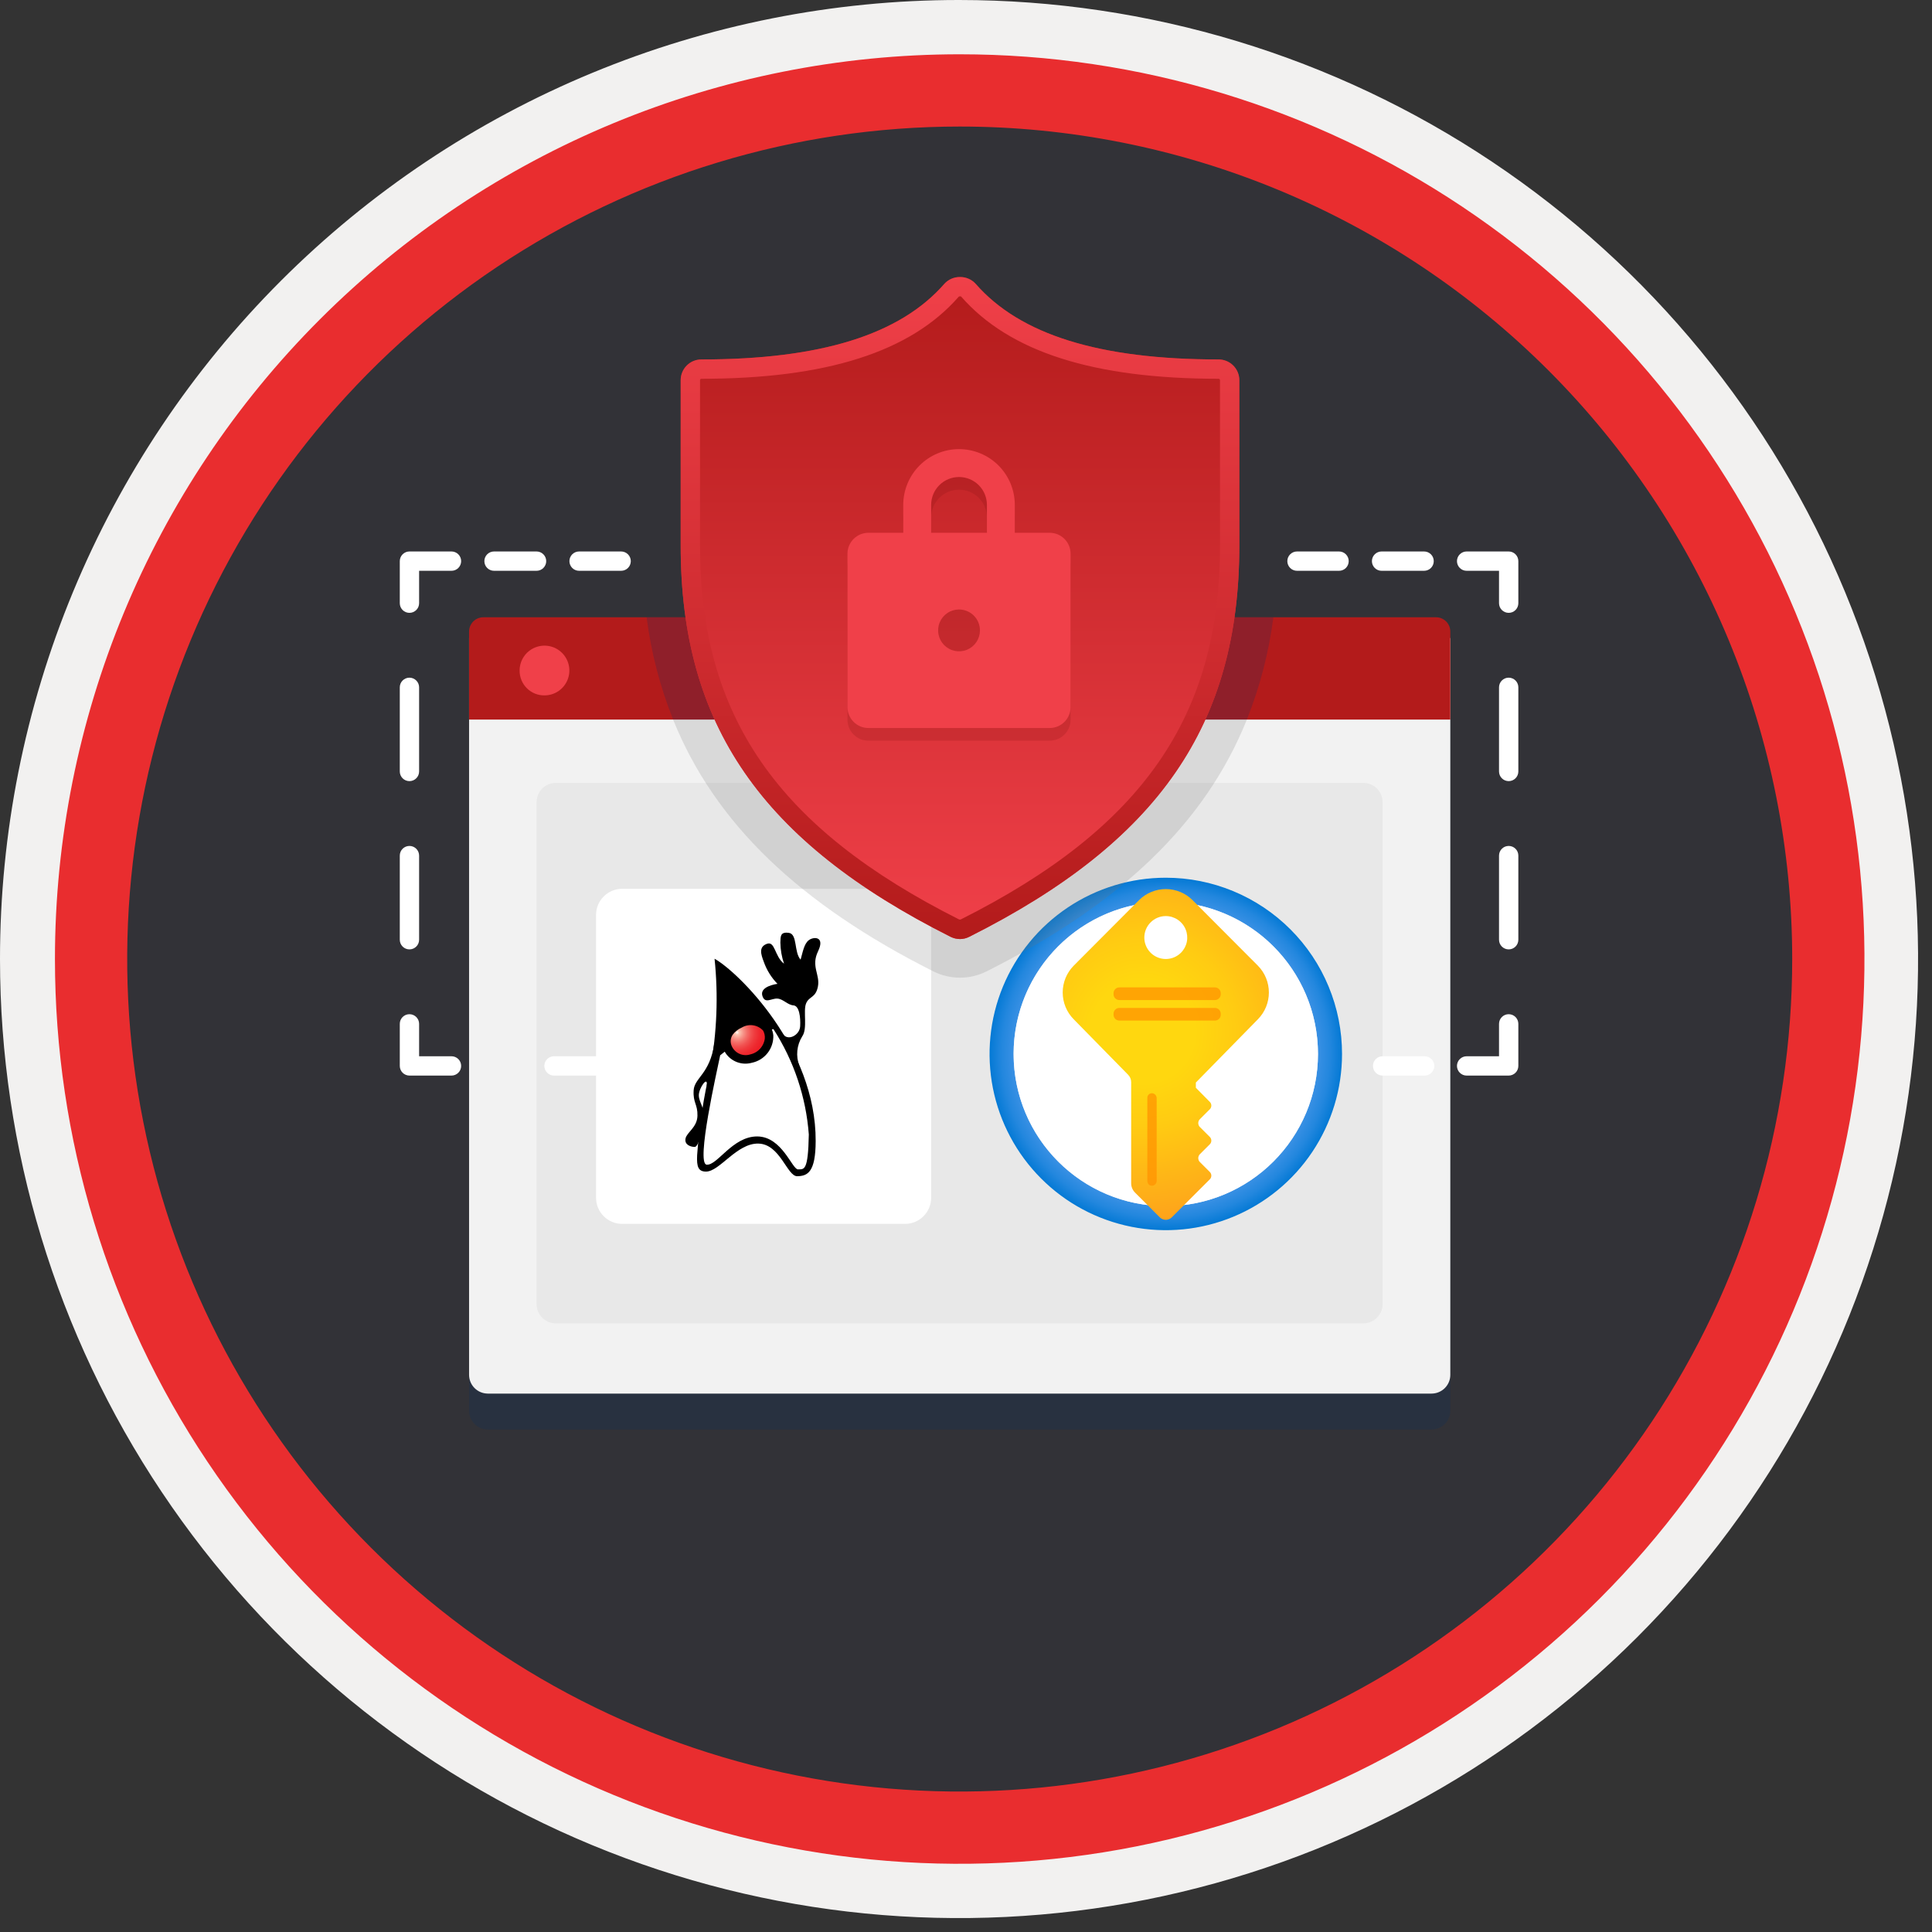
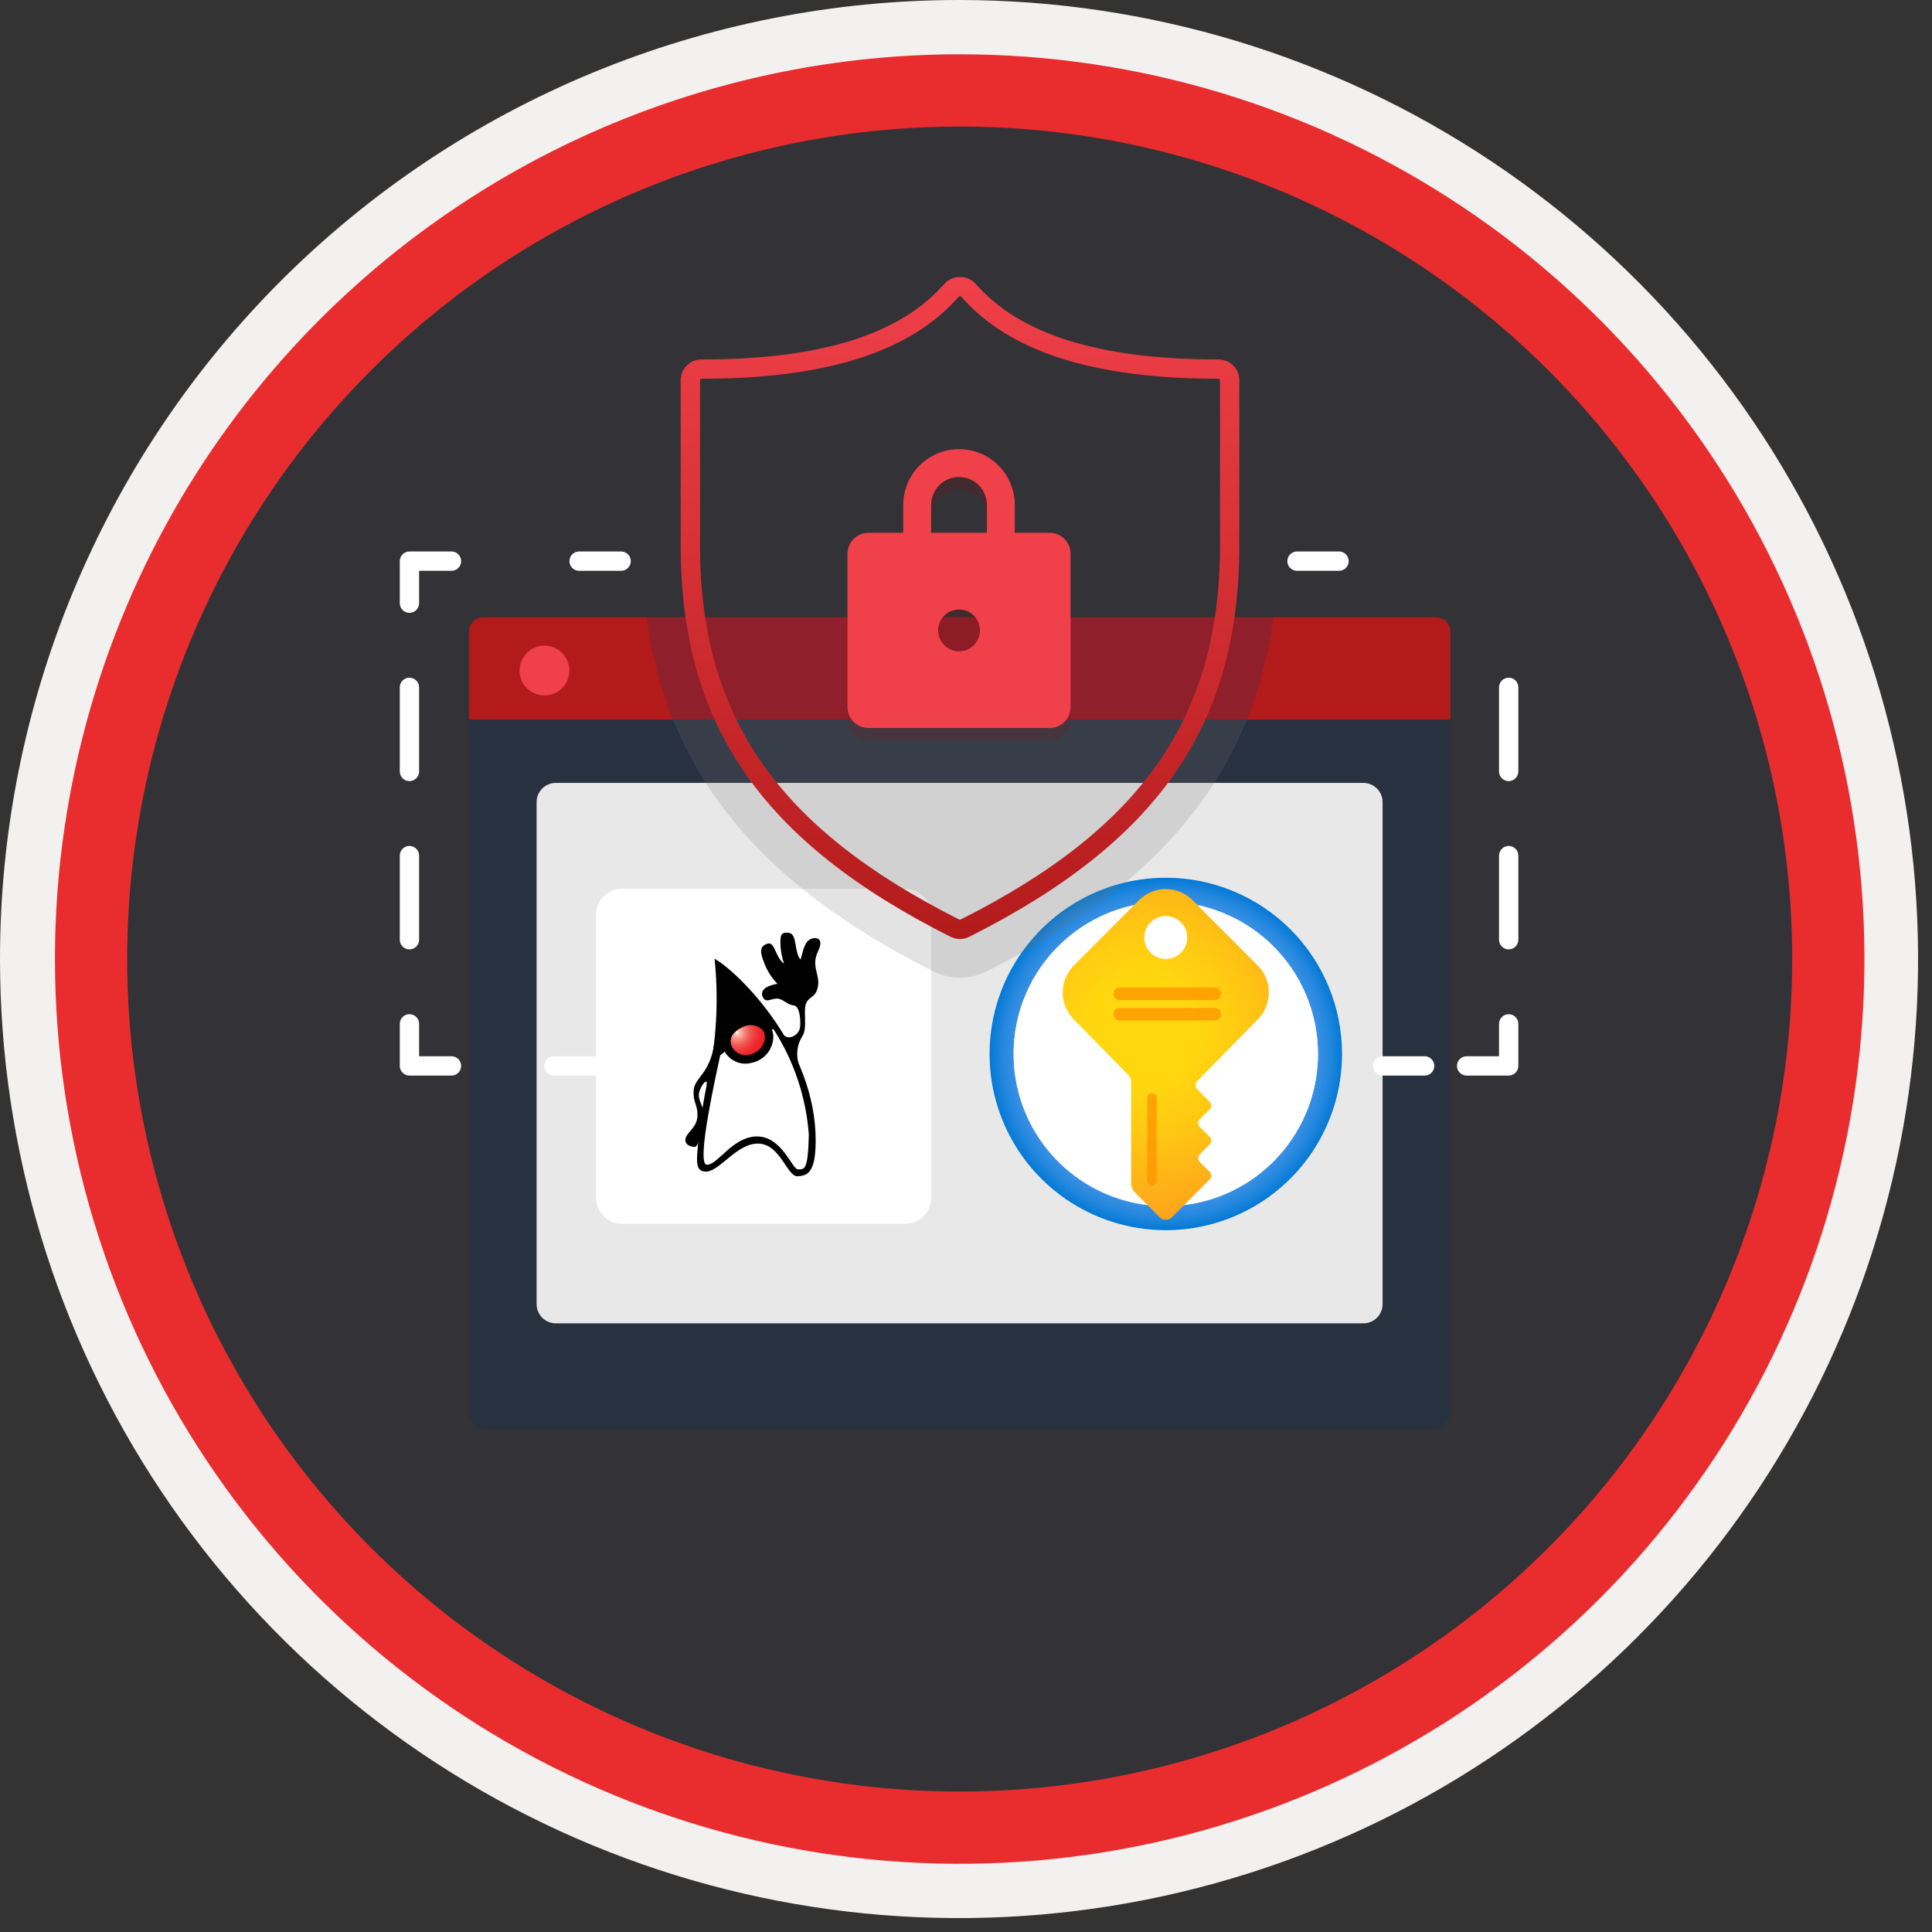
<svg xmlns="http://www.w3.org/2000/svg" width="100" height="100" viewBox="0 0 100 100" fill="none">
  <rect x="0" y="0" width="100" height="100" fill="#333333" stroke="none" />
  <g clip-path="url(#clip0_385_1317)">
    <path d="M49.64 96.45C40.382 96.45 31.332 93.705 23.634 88.561C15.936 83.418 9.936 76.107 6.393 67.553C2.85 59 1.923 49.588 3.73 40.508C5.536 31.428 9.994 23.087 16.54 16.54C23.087 9.994 31.428 5.536 40.508 3.729C49.588 1.923 59 2.85 67.553 6.393C76.107 9.936 83.418 15.936 88.561 23.634C93.705 31.332 96.45 40.382 96.45 49.64C96.451 55.787 95.24 61.874 92.888 67.554C90.535 73.233 87.088 78.394 82.741 82.741C78.394 87.087 73.234 90.535 67.554 92.888C61.875 95.24 55.787 96.45 49.64 96.45V96.45Z" fill="#323237" />
    <path fill-rule="evenodd" clip-rule="evenodd" d="M95.54 49.64C95.54 58.718 92.848 67.593 87.805 75.141C82.761 82.689 75.592 88.572 67.205 92.046C58.818 95.52 49.589 96.429 40.685 94.658C31.782 92.887 23.603 88.515 17.184 82.096C10.765 75.677 6.393 67.498 4.622 58.595C2.851 49.691 3.76 40.462 7.234 32.075C10.708 23.688 16.591 16.519 24.139 11.476C31.688 6.432 40.562 3.74 49.64 3.74C55.668 3.74 61.636 4.927 67.205 7.234C72.774 9.541 77.834 12.921 82.096 17.184C86.359 21.446 89.739 26.506 92.046 32.075C94.353 37.644 95.54 43.612 95.54 49.64V49.64ZM49.64 3.62732e-07C59.458 3.62732e-07 69.055 2.911 77.219 8.366C85.382 13.82 91.744 21.573 95.501 30.644C99.258 39.714 100.242 49.695 98.326 59.324C96.411 68.954 91.683 77.799 84.741 84.741C77.799 91.683 68.954 96.411 59.324 98.326C49.695 100.242 39.714 99.258 30.644 95.501C21.573 91.744 13.82 85.382 8.366 77.219C2.911 69.055 3.62732e-07 59.458 3.62732e-07 49.64C-0.001 43.121 1.283 36.666 3.777 30.643C6.271 24.62 9.928 19.147 14.537 14.537C19.147 9.928 24.62 6.271 30.643 3.777C36.666 1.283 43.121 -0.001 49.64 3.62732e-07V3.62732e-07Z" fill="#F2F1F0" />
    <path fill-rule="evenodd" clip-rule="evenodd" d="M92.764 49.64C92.764 58.163 90.237 66.493 85.502 73.58C80.767 80.666 74.037 86.189 66.164 89.45C58.29 92.711 49.626 93.565 41.267 91.902C32.909 90.24 25.231 86.136 19.204 80.109C13.178 74.083 9.074 66.405 7.412 58.047C5.749 49.688 6.602 41.024 9.864 33.15C13.125 25.277 18.648 18.547 25.734 13.812C32.82 9.077 41.151 6.55 49.674 6.55C55.333 6.55 60.936 7.664 66.164 9.829C71.392 11.995 76.142 15.169 80.144 19.17C84.145 23.171 87.319 27.922 89.484 33.15C91.65 38.378 92.764 43.981 92.764 49.64V49.64ZM49.674 2.81C58.936 2.81 67.99 5.557 75.691 10.702C83.392 15.848 89.395 23.162 92.939 31.719C96.484 40.276 97.411 49.692 95.604 58.776C93.797 67.86 89.337 76.205 82.788 82.754C76.238 89.303 67.894 93.763 58.81 95.57C49.726 97.377 40.31 96.45 31.753 92.905C23.196 89.361 15.882 83.359 10.736 75.657C5.59 67.956 2.844 58.902 2.844 49.64C2.845 37.22 7.779 25.31 16.561 16.528C25.343 7.745 37.254 2.811 49.674 2.81V2.81Z" fill="#E92D2F" />
    <path opacity="0.2" d="M74.326 33.808H25.022C24.924 33.808 24.828 33.827 24.737 33.864C24.647 33.901 24.565 33.956 24.496 34.025C24.427 34.094 24.372 34.176 24.335 34.266C24.298 34.357 24.279 34.453 24.279 34.551V73.022C24.28 73.279 24.382 73.525 24.564 73.706C24.745 73.888 24.991 73.99 25.248 73.991H74.1C74.356 73.99 74.602 73.888 74.784 73.706C74.965 73.525 75.067 73.279 75.068 73.022V34.551C75.069 34.453 75.049 34.357 75.012 34.266C74.975 34.176 74.92 34.094 74.851 34.025C74.782 33.956 74.7 33.901 74.61 33.864C74.52 33.827 74.423 33.808 74.326 33.808Z" fill="#003067" />
-     <path d="M25.248 72.132H74.1C74.356 72.131 74.602 72.029 74.784 71.847C74.965 71.666 75.068 71.42 75.068 71.163V33.023H24.279V71.163C24.28 71.42 24.382 71.666 24.564 71.847C24.745 72.029 24.991 72.131 25.248 72.132V72.132Z" fill="#F2F2F2" />
    <path d="M24.279 37.245H75.068V32.692C75.069 32.594 75.05 32.498 75.012 32.408C74.975 32.317 74.921 32.235 74.852 32.166C74.782 32.097 74.701 32.043 74.61 32.005C74.52 31.968 74.423 31.949 74.326 31.95H25.022C24.924 31.949 24.828 31.968 24.737 32.005C24.647 32.043 24.565 32.097 24.496 32.166C24.427 32.235 24.372 32.317 24.335 32.408C24.298 32.498 24.279 32.594 24.279 32.692V37.245Z" fill="#B31B1B" />
    <path d="M28.186 35.993C28.441 35.993 28.69 35.916 28.901 35.774C29.112 35.632 29.277 35.43 29.373 35.195C29.47 34.959 29.495 34.7 29.444 34.451C29.394 34.201 29.27 33.972 29.09 33.793C28.909 33.613 28.679 33.491 28.43 33.442C28.18 33.394 27.921 33.42 27.686 33.518C27.451 33.616 27.25 33.782 27.11 33.994C26.969 34.206 26.894 34.455 26.895 34.71C26.893 34.88 26.926 35.048 26.991 35.205C27.055 35.361 27.15 35.504 27.27 35.623C27.391 35.743 27.534 35.837 27.691 35.901C27.848 35.964 28.017 35.996 28.186 35.993V35.993Z" fill="#F04049" />
    <path d="M70.566 40.522H28.771C28.221 40.522 27.774 40.968 27.774 41.519V67.5C27.774 68.051 28.221 68.497 28.771 68.497H70.566C71.117 68.497 71.563 68.051 71.563 67.5V41.519C71.563 40.968 71.117 40.522 70.566 40.522Z" fill="#E8E8E8" />
    <path d="M60.341 45.431C58.537 45.431 56.774 45.966 55.274 46.968C53.774 47.971 52.605 49.395 51.914 51.062C51.224 52.728 51.044 54.562 51.395 56.332C51.747 58.101 52.616 59.726 53.892 61.002C55.167 62.278 56.793 63.146 58.562 63.498C60.331 63.85 62.165 63.67 63.832 62.979C65.499 62.289 66.923 61.12 67.925 59.62C68.927 58.12 69.463 56.356 69.463 54.552C69.463 53.355 69.227 52.169 68.768 51.062C68.31 49.955 67.638 48.95 66.791 48.103C65.944 47.256 64.939 46.584 63.832 46.126C62.725 45.667 61.539 45.431 60.341 45.431V45.431ZM60.341 62.429C58.783 62.429 57.261 61.967 55.965 61.101C54.67 60.236 53.661 59.006 53.065 57.566C52.468 56.127 52.312 54.544 52.616 53.016C52.92 51.488 53.67 50.084 54.772 48.983C55.873 47.881 57.277 47.131 58.805 46.827C60.333 46.523 61.916 46.679 63.355 47.276C64.795 47.872 66.025 48.881 66.89 50.176C67.756 51.472 68.218 52.995 68.218 54.552V54.552C68.218 55.587 68.014 56.611 67.618 57.566C67.222 58.522 66.642 59.39 65.911 60.122C65.179 60.853 64.311 61.433 63.355 61.829C62.4 62.225 61.376 62.429 60.341 62.429V62.429Z" fill="url(#paint0_radial_385_1317)" />
    <path d="M60.341 62.429C64.691 62.429 68.218 58.902 68.218 54.552C68.218 50.202 64.691 46.676 60.341 46.676C55.991 46.676 52.465 50.202 52.465 54.552C52.465 58.902 55.991 62.429 60.341 62.429Z" fill="white" />
    <path d="M65.106 52.76C65.472 52.391 65.677 51.891 65.677 51.371C65.677 50.85 65.472 50.351 65.106 49.981V49.981L61.725 46.59C61.358 46.224 60.86 46.019 60.341 46.019C59.822 46.019 59.325 46.224 58.957 46.59L55.577 49.981C55.21 50.351 55.005 50.85 55.005 51.371C55.005 51.891 55.21 52.391 55.577 52.76L58.388 55.626C58.491 55.728 58.549 55.867 58.549 56.012V61.248C58.549 61.425 58.619 61.594 58.742 61.721L60.03 63.008C60.112 63.091 60.224 63.137 60.341 63.137C60.458 63.137 60.57 63.091 60.652 63.008L60.652 63.008L61.897 61.763L62.627 61.034C62.673 60.984 62.698 60.919 62.698 60.851C62.698 60.784 62.673 60.718 62.627 60.669L62.101 60.143C62.05 60.089 62.022 60.018 62.022 59.945C62.022 59.871 62.05 59.8 62.101 59.746L62.627 59.22C62.673 59.171 62.698 59.105 62.698 59.038C62.698 58.97 62.673 58.905 62.627 58.855L62.101 58.33C62.05 58.276 62.022 58.205 62.022 58.131C62.022 58.057 62.05 57.986 62.101 57.933L62.627 57.407C62.673 57.357 62.698 57.292 62.698 57.224C62.698 57.157 62.673 57.092 62.627 57.042L61.897 56.302V56.033L65.106 52.76ZM60.341 47.416C60.561 47.416 60.776 47.482 60.958 47.604C61.141 47.726 61.283 47.899 61.367 48.102C61.451 48.305 61.473 48.528 61.431 48.744C61.388 48.959 61.282 49.157 61.127 49.312C60.971 49.468 60.773 49.574 60.558 49.616C60.342 49.659 60.119 49.637 59.916 49.553C59.713 49.469 59.54 49.327 59.418 49.144C59.296 48.962 59.23 48.747 59.23 48.527C59.23 48.233 59.347 47.95 59.556 47.742C59.764 47.533 60.047 47.416 60.341 47.416V47.416Z" fill="url(#paint1_radial_385_1317)" />
    <path opacity="0.75" d="M59.461 61.313C59.497 61.343 59.54 61.363 59.587 61.37C59.633 61.377 59.68 61.37 59.723 61.351C59.766 61.332 59.802 61.301 59.828 61.262C59.854 61.223 59.868 61.177 59.869 61.13V56.838C59.869 56.795 59.858 56.753 59.837 56.716C59.816 56.678 59.787 56.647 59.751 56.623V56.623C59.714 56.599 59.671 56.586 59.627 56.585C59.583 56.584 59.54 56.595 59.502 56.617C59.464 56.64 59.433 56.672 59.413 56.711C59.392 56.75 59.383 56.794 59.386 56.838V61.13C59.39 61.198 59.416 61.262 59.461 61.313V61.313Z" fill="#FF9300" />
    <path opacity="0.75" d="M62.884 51.108H57.937C57.772 51.108 57.637 51.242 57.637 51.408V51.462C57.637 51.628 57.772 51.762 57.937 51.762H62.884C63.05 51.762 63.185 51.628 63.185 51.462V51.408C63.185 51.242 63.05 51.108 62.884 51.108Z" fill="#FF9300" />
    <path opacity="0.75" d="M62.884 52.17H57.937C57.772 52.17 57.637 52.305 57.637 52.471V52.524C57.637 52.69 57.772 52.825 57.937 52.825H62.884C63.05 52.825 63.185 52.69 63.185 52.524V52.471C63.185 52.305 63.05 52.17 62.884 52.17Z" fill="#FF9300" />
    <path d="M46.843 46.004H32.204C31.457 46.004 30.852 46.61 30.852 47.357V61.996C30.852 62.743 31.457 63.348 32.204 63.348H46.843C47.59 63.348 48.196 62.743 48.196 61.996V47.357C48.196 46.61 47.59 46.004 46.843 46.004Z" fill="white" />
    <path fill-rule="evenodd" clip-rule="evenodd" d="M36.986 49.624C37.182 51.523 37.108 53.44 36.766 55.318C36.416 56.787 36.189 58.283 36.084 59.79C36.053 60.401 36.148 60.641 36.545 60.641C37.25 60.641 38.144 59.156 39.262 59.192C40.384 59.223 40.742 60.893 41.266 60.881C41.794 60.869 42.215 60.688 42.219 59.062C42.239 54.215 38.175 50.285 36.986 49.624Z" fill="black" />
    <path fill-rule="evenodd" clip-rule="evenodd" d="M40.51 53.498C40.758 53.916 41.388 53.593 41.416 53.124C41.443 52.656 41.372 52.061 41.069 52.038C40.762 52.014 40.545 51.711 40.242 51.687C39.935 51.664 39.608 51.971 39.467 51.565C39.325 51.16 39.848 50.986 40.242 50.923C39.925 50.599 39.683 50.209 39.533 49.782C39.38 49.38 39.266 49.01 39.695 48.852C40.124 48.695 40.089 49.506 40.581 49.88C40.461 49.527 40.397 49.158 40.392 48.785C40.404 48.467 40.38 48.222 40.833 48.285C41.286 48.348 41.089 49.289 41.439 49.671C41.545 49.309 41.612 48.849 41.868 48.66C42.124 48.471 42.715 48.467 42.341 49.242C41.967 50.018 42.451 50.439 42.337 51.053C42.223 51.668 41.872 51.553 41.719 51.947C41.565 52.341 41.809 53.239 41.522 53.644C41.382 53.868 41.296 54.122 41.27 54.385C41.244 54.648 41.279 54.913 41.372 55.16C40.964 54.678 40.669 54.11 40.51 53.498V53.498Z" fill="black" />
    <path fill-rule="evenodd" clip-rule="evenodd" d="M36.97 54.022C36.742 55.593 35.943 55.782 35.903 56.436C35.864 57.089 36.116 57.152 36.1 57.755C36.084 58.357 35.549 58.605 35.482 58.932C35.419 59.259 35.758 59.365 35.959 59.365C36.159 59.365 36.356 58.495 36.435 57.944C36.514 57.392 36.171 57.066 36.171 56.688C36.171 56.31 36.667 55.617 36.577 56.223C36.792 55.904 36.939 55.543 37.007 55.164C37.074 54.785 37.062 54.396 36.97 54.022V54.022Z" fill="black" />
    <path fill-rule="evenodd" clip-rule="evenodd" d="M37.277 54.621C37.104 55.471 36.017 60.224 36.573 60.282C37.128 60.342 37.911 58.814 39.199 58.822C40.49 58.834 40.998 60.538 41.309 60.527C41.62 60.515 41.829 60.637 41.864 58.719C41.719 56.777 41.089 54.903 40.033 53.266C39.02 53.49 38.074 53.955 37.277 54.621V54.621Z" fill="white" />
    <path d="M40.026 53.585C40.001 53.34 39.892 53.112 39.717 52.939C39.543 52.766 39.313 52.659 39.069 52.636C38.817 52.61 38.562 52.641 38.324 52.728C38.086 52.814 37.871 52.954 37.695 53.136C37.516 53.316 37.405 53.553 37.382 53.806C37.358 54.059 37.423 54.312 37.565 54.522C37.711 54.733 37.919 54.893 38.16 54.98C38.402 55.068 38.664 55.078 38.911 55.01C39.236 54.944 39.527 54.764 39.731 54.503C39.935 54.242 40.04 53.916 40.026 53.585Z" fill="black" />
    <path d="M39.782 53.782C39.751 54.017 39.648 54.238 39.489 54.414C39.329 54.59 39.119 54.713 38.888 54.766C38.651 54.84 38.395 54.821 38.171 54.715C37.947 54.608 37.772 54.421 37.679 54.191C37.631 54.069 37.613 53.937 37.627 53.807C37.642 53.676 37.688 53.552 37.762 53.443C37.905 53.253 38.095 53.102 38.313 53.006C38.529 52.883 38.78 52.837 39.025 52.877C39.271 52.917 39.495 53.041 39.66 53.227C39.758 53.394 39.801 53.589 39.782 53.782V53.782Z" fill="url(#paint2_radial_385_1317)" stroke="black" stroke-width="0.394" />
    <path opacity="0.2" d="M48.332 50.29C48.755 50.496 49.219 50.603 49.69 50.605C50.169 50.604 50.642 50.491 51.07 50.275C58.013 46.784 62.386 42.599 64.537 37.245H34.841C36.994 42.603 41.372 46.791 48.332 50.29Z" fill="#767676" />
    <path opacity="0.2" d="M33.468 31.949C33.701 33.765 34.162 35.544 34.841 37.245H64.537C65.216 35.544 65.677 33.765 65.91 31.949H33.468Z" fill="#003067" />
-     <path d="M63.075 18.605C56.91 18.605 52.796 17.325 50.496 14.687C50.393 14.577 50.268 14.489 50.129 14.43C49.99 14.37 49.841 14.339 49.69 14.339C49.538 14.339 49.389 14.37 49.25 14.43C49.111 14.489 48.986 14.577 48.883 14.687C46.583 17.325 42.469 18.605 36.304 18.605C36.163 18.605 36.024 18.633 35.894 18.686C35.764 18.74 35.645 18.819 35.546 18.919C35.446 19.018 35.367 19.136 35.314 19.267C35.26 19.397 35.232 19.536 35.232 19.677V28.246C35.232 37.51 39.41 43.567 49.208 48.492C49.358 48.565 49.523 48.604 49.69 48.605C49.857 48.605 50.022 48.564 50.171 48.487C59.968 43.563 64.147 37.51 64.147 28.246V19.677C64.146 19.393 64.033 19.12 63.832 18.92C63.632 18.719 63.359 18.606 63.075 18.605V18.605Z" fill="url(#paint3_linear_385_1317)" />
    <path d="M49.69 15.339C49.707 15.339 49.725 15.341 49.742 15.345L49.743 15.344C52.242 18.211 56.603 19.605 63.075 19.605C63.094 19.606 63.112 19.613 63.125 19.627C63.139 19.64 63.146 19.658 63.147 19.677V28.246C63.147 37.078 59.132 42.864 49.722 47.594L49.661 47.596L49.657 47.598C40.247 42.868 36.233 37.081 36.233 28.246V19.677C36.232 19.667 36.234 19.658 36.238 19.649C36.241 19.64 36.246 19.633 36.253 19.626C36.26 19.619 36.268 19.614 36.276 19.61C36.285 19.607 36.294 19.605 36.304 19.605C42.776 19.605 47.137 18.211 49.629 15.351C49.648 15.342 49.669 15.338 49.69 15.339H49.69ZM49.69 14.339C49.538 14.336 49.388 14.366 49.249 14.426C49.11 14.486 48.985 14.575 48.883 14.687C46.583 17.325 42.47 18.605 36.304 18.605C36.163 18.605 36.024 18.633 35.894 18.686C35.764 18.74 35.646 18.819 35.546 18.919C35.447 19.018 35.368 19.137 35.314 19.267C35.26 19.397 35.232 19.536 35.232 19.677V28.246C35.232 37.51 39.411 43.567 49.208 48.492C49.358 48.565 49.523 48.604 49.69 48.605C49.857 48.605 50.022 48.564 50.171 48.487C59.969 43.563 64.147 37.51 64.147 28.246V19.677C64.147 19.393 64.033 19.12 63.833 18.92C63.632 18.719 63.359 18.606 63.075 18.605C56.91 18.605 52.797 17.325 50.497 14.687C50.395 14.575 50.27 14.486 50.131 14.426C49.992 14.366 49.841 14.336 49.69 14.339H49.69Z" fill="url(#paint4_linear_385_1317)" />
    <path opacity="0.2" d="M49.639 23.903C50.405 23.903 51.139 24.207 51.681 24.748C52.222 25.29 52.526 26.024 52.526 26.79V28.233H54.331C54.618 28.233 54.893 28.347 55.096 28.55C55.3 28.753 55.413 29.029 55.413 29.316V37.255C55.413 37.542 55.299 37.818 55.096 38.02C54.893 38.224 54.618 38.338 54.331 38.338H44.948C44.661 38.338 44.386 38.224 44.183 38.02C43.98 37.818 43.865 37.542 43.865 37.255V29.316C43.865 29.029 43.98 28.753 44.183 28.55C44.386 28.347 44.661 28.233 44.948 28.233H46.752V26.79C46.752 26.41 46.827 26.035 46.972 25.685C47.117 25.334 47.33 25.016 47.598 24.748C47.866 24.48 48.184 24.267 48.535 24.122C48.885 23.977 49.26 23.903 49.639 23.903V23.903ZM49.639 25.346C49.45 25.346 49.262 25.383 49.087 25.456C48.912 25.529 48.753 25.635 48.619 25.769C48.485 25.903 48.378 26.062 48.306 26.237C48.233 26.412 48.196 26.6 48.196 26.79V28.233H51.083V26.79C51.083 26.6 51.046 26.412 50.973 26.237C50.901 26.062 50.794 25.903 50.66 25.769C50.526 25.635 50.367 25.529 50.192 25.456C50.017 25.383 49.829 25.346 49.639 25.346V25.346Z" fill="#821010" />
    <path d="M49.639 23.247C50.405 23.247 51.139 23.551 51.681 24.092C52.222 24.634 52.526 25.368 52.526 26.134V27.577H54.331C54.618 27.577 54.893 27.691 55.096 27.894C55.3 28.097 55.413 28.373 55.413 28.66V36.599C55.413 36.886 55.299 37.161 55.096 37.364C54.893 37.568 54.618 37.682 54.331 37.682H44.948C44.661 37.682 44.386 37.568 44.183 37.364C43.98 37.161 43.865 36.886 43.865 36.599V28.66C43.865 28.373 43.98 28.097 44.183 27.894C44.386 27.691 44.661 27.577 44.948 27.577H46.752V26.134C46.752 25.754 46.827 25.379 46.972 25.029C47.117 24.678 47.33 24.36 47.598 24.092C47.866 23.824 48.184 23.611 48.535 23.466C48.885 23.321 49.26 23.247 49.639 23.247V23.247ZM49.64 31.547C49.425 31.547 49.216 31.61 49.038 31.729C48.86 31.848 48.721 32.017 48.639 32.215C48.557 32.413 48.536 32.631 48.578 32.841C48.62 33.051 48.723 33.243 48.874 33.395C49.026 33.546 49.218 33.649 49.428 33.691C49.638 33.733 49.856 33.712 50.054 33.63C50.252 33.548 50.421 33.409 50.54 33.231C50.659 33.053 50.722 32.843 50.722 32.629C50.722 32.342 50.608 32.067 50.405 31.864C50.202 31.661 49.927 31.547 49.64 31.547V31.547ZM49.639 24.69C49.45 24.69 49.262 24.727 49.087 24.8C48.912 24.872 48.753 24.979 48.619 25.113C48.485 25.247 48.378 25.406 48.306 25.581C48.233 25.756 48.196 25.944 48.196 26.134V27.577H51.083V26.134C51.083 25.944 51.046 25.756 50.973 25.581C50.901 25.406 50.794 25.247 50.66 25.113C50.526 24.979 50.367 24.872 50.192 24.8C50.017 24.727 49.829 24.69 49.639 24.69V24.69Z" fill="#F04049" />
    <path d="M30.852 55.672H28.675C28.543 55.672 28.416 55.619 28.322 55.525C28.228 55.431 28.175 55.304 28.175 55.172C28.175 55.039 28.228 54.912 28.322 54.818C28.416 54.724 28.543 54.672 28.675 54.672H30.852C30.985 54.672 31.112 54.724 31.206 54.818C31.299 54.912 31.352 55.039 31.352 55.172C31.352 55.304 31.299 55.431 31.206 55.525C31.112 55.619 30.985 55.672 30.852 55.672Z" fill="white" />
    <path d="M23.369 55.672H21.193C21.127 55.672 21.062 55.659 21.001 55.633C20.941 55.608 20.885 55.572 20.839 55.525C20.793 55.479 20.756 55.424 20.731 55.363C20.706 55.302 20.693 55.237 20.693 55.172V52.995C20.693 52.862 20.745 52.735 20.839 52.641C20.933 52.547 21.06 52.495 21.193 52.495C21.325 52.495 21.452 52.547 21.546 52.641C21.64 52.735 21.693 52.862 21.693 52.995V54.672H23.369C23.502 54.672 23.629 54.724 23.723 54.818C23.817 54.912 23.869 55.039 23.869 55.172C23.869 55.304 23.817 55.431 23.723 55.525C23.629 55.619 23.502 55.672 23.369 55.672Z" fill="white" />
    <path d="M21.193 49.14C21.127 49.14 21.062 49.127 21.001 49.102C20.941 49.077 20.885 49.04 20.839 48.994C20.793 48.947 20.756 48.892 20.731 48.832C20.706 48.771 20.693 48.706 20.693 48.64V44.286C20.693 44.153 20.745 44.026 20.839 43.932C20.933 43.838 21.06 43.786 21.193 43.786C21.325 43.786 21.452 43.838 21.546 43.932C21.64 44.026 21.693 44.153 21.693 44.286V48.64C21.693 48.706 21.68 48.771 21.655 48.832C21.63 48.892 21.593 48.947 21.546 48.994C21.5 49.04 21.445 49.077 21.384 49.102C21.323 49.127 21.258 49.14 21.193 49.14ZM21.193 40.431C21.127 40.431 21.062 40.418 21.001 40.393C20.941 40.368 20.885 40.331 20.839 40.284C20.793 40.238 20.756 40.183 20.731 40.122C20.706 40.062 20.693 39.996 20.693 39.931V35.576C20.693 35.444 20.745 35.316 20.839 35.223C20.933 35.129 21.06 35.076 21.193 35.076C21.325 35.076 21.452 35.129 21.546 35.223C21.64 35.316 21.693 35.444 21.693 35.576V39.931C21.693 39.996 21.68 40.062 21.655 40.122C21.63 40.183 21.593 40.238 21.546 40.284C21.5 40.331 21.445 40.368 21.384 40.393C21.323 40.418 21.258 40.431 21.193 40.431V40.431Z" fill="white" />
    <path d="M21.193 31.721C21.127 31.721 21.062 31.708 21.001 31.683C20.941 31.658 20.885 31.621 20.839 31.575C20.793 31.529 20.756 31.473 20.731 31.413C20.706 31.352 20.693 31.287 20.693 31.221V29.044C20.693 28.979 20.706 28.914 20.731 28.853C20.756 28.793 20.793 28.737 20.839 28.691C20.885 28.645 20.941 28.608 21.001 28.582C21.062 28.557 21.127 28.544 21.193 28.544H23.369C23.502 28.544 23.629 28.597 23.723 28.691C23.817 28.785 23.869 28.912 23.869 29.044C23.869 29.177 23.817 29.304 23.723 29.398C23.629 29.492 23.502 29.544 23.369 29.544H21.693V31.221C21.693 31.287 21.68 31.352 21.655 31.413C21.63 31.473 21.593 31.529 21.546 31.575C21.5 31.621 21.445 31.658 21.384 31.683C21.323 31.708 21.258 31.721 21.193 31.721V31.721Z" fill="white" />
-     <path d="M27.772 29.544H25.571C25.438 29.544 25.311 29.492 25.217 29.398C25.123 29.304 25.071 29.177 25.071 29.044C25.071 28.912 25.123 28.785 25.217 28.691C25.311 28.597 25.438 28.544 25.571 28.544H27.772C27.904 28.544 28.032 28.597 28.125 28.691C28.219 28.785 28.272 28.912 28.272 29.044C28.272 29.177 28.219 29.304 28.125 29.398C28.032 29.492 27.904 29.544 27.772 29.544Z" fill="white" />
    <path d="M32.15 29.544H29.973C29.84 29.544 29.713 29.492 29.619 29.398C29.526 29.304 29.473 29.177 29.473 29.044C29.473 28.912 29.526 28.785 29.619 28.691C29.713 28.597 29.84 28.544 29.973 28.544H32.15C32.282 28.544 32.409 28.597 32.503 28.691C32.597 28.785 32.65 28.912 32.65 29.044C32.65 29.177 32.597 29.304 32.503 29.398C32.409 29.492 32.282 29.544 32.15 29.544H32.15Z" fill="white" />
    <path d="M73.74 55.672H71.564C71.431 55.672 71.304 55.619 71.21 55.525C71.117 55.431 71.064 55.304 71.064 55.172C71.064 55.039 71.117 54.912 71.21 54.818C71.304 54.724 71.431 54.672 71.564 54.672H73.74C73.872 54.672 73.999 54.724 74.093 54.818C74.187 54.912 74.24 55.039 74.24 55.172C74.24 55.304 74.187 55.431 74.093 55.525C73.999 55.619 73.872 55.672 73.74 55.672Z" fill="white" />
    <path d="M78.089 55.672H75.912C75.78 55.672 75.653 55.619 75.559 55.525C75.465 55.431 75.412 55.304 75.412 55.172C75.412 55.039 75.465 54.912 75.559 54.818C75.653 54.724 75.78 54.672 75.912 54.672H77.589V52.995C77.589 52.862 77.642 52.735 77.736 52.641C77.829 52.547 77.957 52.495 78.089 52.495C78.222 52.495 78.349 52.547 78.443 52.641C78.536 52.735 78.589 52.862 78.589 52.995V55.172C78.589 55.237 78.576 55.302 78.551 55.363C78.526 55.424 78.489 55.479 78.443 55.525C78.396 55.572 78.341 55.608 78.281 55.633C78.22 55.659 78.155 55.672 78.089 55.672V55.672Z" fill="white" />
    <path d="M78.089 49.14C78.024 49.14 77.959 49.127 77.898 49.102C77.837 49.077 77.782 49.04 77.736 48.994C77.689 48.947 77.652 48.892 77.627 48.832C77.602 48.771 77.589 48.706 77.589 48.64V44.286C77.589 44.153 77.642 44.026 77.736 43.932C77.83 43.838 77.957 43.786 78.089 43.786C78.222 43.786 78.349 43.838 78.443 43.932C78.537 44.026 78.589 44.153 78.589 44.286V48.64C78.589 48.706 78.576 48.771 78.551 48.832C78.526 48.892 78.489 48.947 78.443 48.994C78.397 49.04 78.341 49.077 78.281 49.102C78.22 49.127 78.155 49.14 78.089 49.14V49.14ZM78.089 40.431C78.024 40.431 77.959 40.418 77.898 40.393C77.837 40.368 77.782 40.331 77.736 40.284C77.689 40.238 77.652 40.183 77.627 40.122C77.602 40.062 77.589 39.996 77.589 39.931V35.576C77.589 35.444 77.642 35.316 77.736 35.223C77.83 35.129 77.957 35.076 78.089 35.076C78.222 35.076 78.349 35.129 78.443 35.223C78.537 35.316 78.589 35.444 78.589 35.576V39.931C78.589 39.996 78.576 40.062 78.551 40.122C78.526 40.183 78.489 40.238 78.443 40.284C78.397 40.331 78.341 40.368 78.281 40.393C78.22 40.418 78.155 40.431 78.089 40.431Z" fill="white" />
-     <path d="M78.089 31.721C78.023 31.721 77.958 31.708 77.898 31.683C77.837 31.658 77.782 31.621 77.736 31.575C77.689 31.529 77.652 31.473 77.627 31.413C77.602 31.352 77.589 31.287 77.589 31.221V29.544H75.912C75.78 29.544 75.653 29.492 75.559 29.398C75.465 29.304 75.412 29.177 75.412 29.044C75.412 28.912 75.465 28.785 75.559 28.691C75.653 28.597 75.78 28.544 75.912 28.544H78.089C78.155 28.544 78.22 28.557 78.281 28.582C78.341 28.608 78.396 28.645 78.443 28.691C78.489 28.737 78.526 28.793 78.551 28.853C78.576 28.914 78.589 28.979 78.589 29.044V31.221C78.589 31.287 78.576 31.352 78.551 31.413C78.526 31.473 78.489 31.529 78.443 31.575C78.396 31.621 78.341 31.658 78.281 31.683C78.22 31.708 78.155 31.721 78.089 31.721V31.721Z" fill="white" />
-     <path d="M73.711 29.544H71.51C71.378 29.544 71.251 29.492 71.157 29.398C71.063 29.304 71.01 29.177 71.01 29.044C71.01 28.912 71.063 28.785 71.157 28.691C71.251 28.597 71.378 28.544 71.51 28.544H73.711C73.844 28.544 73.971 28.597 74.065 28.691C74.159 28.785 74.211 28.912 74.211 29.044C74.211 29.177 74.159 29.304 74.065 29.398C73.971 29.492 73.844 29.544 73.711 29.544Z" fill="white" />
    <path d="M69.309 29.544H67.132C67 29.544 66.873 29.492 66.779 29.398C66.685 29.304 66.632 29.177 66.632 29.044C66.632 28.912 66.685 28.785 66.779 28.691C66.873 28.597 67 28.544 67.132 28.544H69.309C69.442 28.544 69.569 28.597 69.663 28.691C69.756 28.785 69.809 28.912 69.809 29.044C69.809 29.177 69.756 29.304 69.663 29.398C69.569 29.492 69.442 29.544 69.309 29.544Z" fill="white" />
  </g>
  <defs>
    <radialGradient id="paint0_radial_385_1317" cx="0" cy="0" r="1" gradientUnits="userSpaceOnUse" gradientTransform="translate(60.341 54.552) scale(9.121)">
      <stop offset="0.18" stop-color="#5EA0EF" />
      <stop offset="0.56" stop-color="#5C9FEE" />
      <stop offset="0.69" stop-color="#559CED" />
      <stop offset="0.78" stop-color="#4A97E9" />
      <stop offset="0.86" stop-color="#3990E4" />
      <stop offset="0.93" stop-color="#2387DE" />
      <stop offset="0.99" stop-color="#087BD6" />
      <stop offset="1" stop-color="#0078D4" />
    </radialGradient>
    <radialGradient id="paint1_radial_385_1317" cx="0" cy="0" r="1" gradientUnits="userSpaceOnUse" gradientTransform="translate(59.164 53.378) scale(9.966)">
      <stop offset="0.27" stop-color="#FFD70F" />
      <stop offset="0.49" stop-color="#FFCB12" />
      <stop offset="0.88" stop-color="#FEAC19" />
      <stop offset="1" stop-color="#FEA11B" />
    </radialGradient>
    <radialGradient id="paint2_radial_385_1317" cx="0" cy="0" r="1" gradientUnits="userSpaceOnUse" gradientTransform="translate(38.156 53.446) scale(1.693)">
      <stop stop-color="white" />
      <stop offset="0.06" stop-color="#FBC8B4" />
      <stop offset="0.071" stop-color="#FBC3B0" />
      <stop offset="0.183" stop-color="#F7978B" />
      <stop offset="0.299" stop-color="#F4716B" />
      <stop offset="0.42" stop-color="#F15251" />
      <stop offset="0.545" stop-color="#EF3A3D" />
      <stop offset="0.678" stop-color="#EE292F" />
      <stop offset="0.822" stop-color="#ED1F27" />
      <stop offset="1" stop-color="#ED1C24" />
    </radialGradient>
    <linearGradient id="paint3_linear_385_1317" x1="49.69" y1="48.605" x2="49.69" y2="14.339" gradientUnits="userSpaceOnUse">
      <stop stop-color="#F04049" />
      <stop offset="0.995" stop-color="#B31B1B" />
    </linearGradient>
    <linearGradient id="paint4_linear_385_1317" x1="49.69" y1="14.339" x2="49.69" y2="48.605" gradientUnits="userSpaceOnUse">
      <stop stop-color="#F04049" />
      <stop offset="1" stop-color="#B31B1B" />
    </linearGradient>
    <clipPath id="clip0_385_1317">
      <rect width="99.28" height="99.28" fill="white" />
    </clipPath>
  </defs>
</svg>